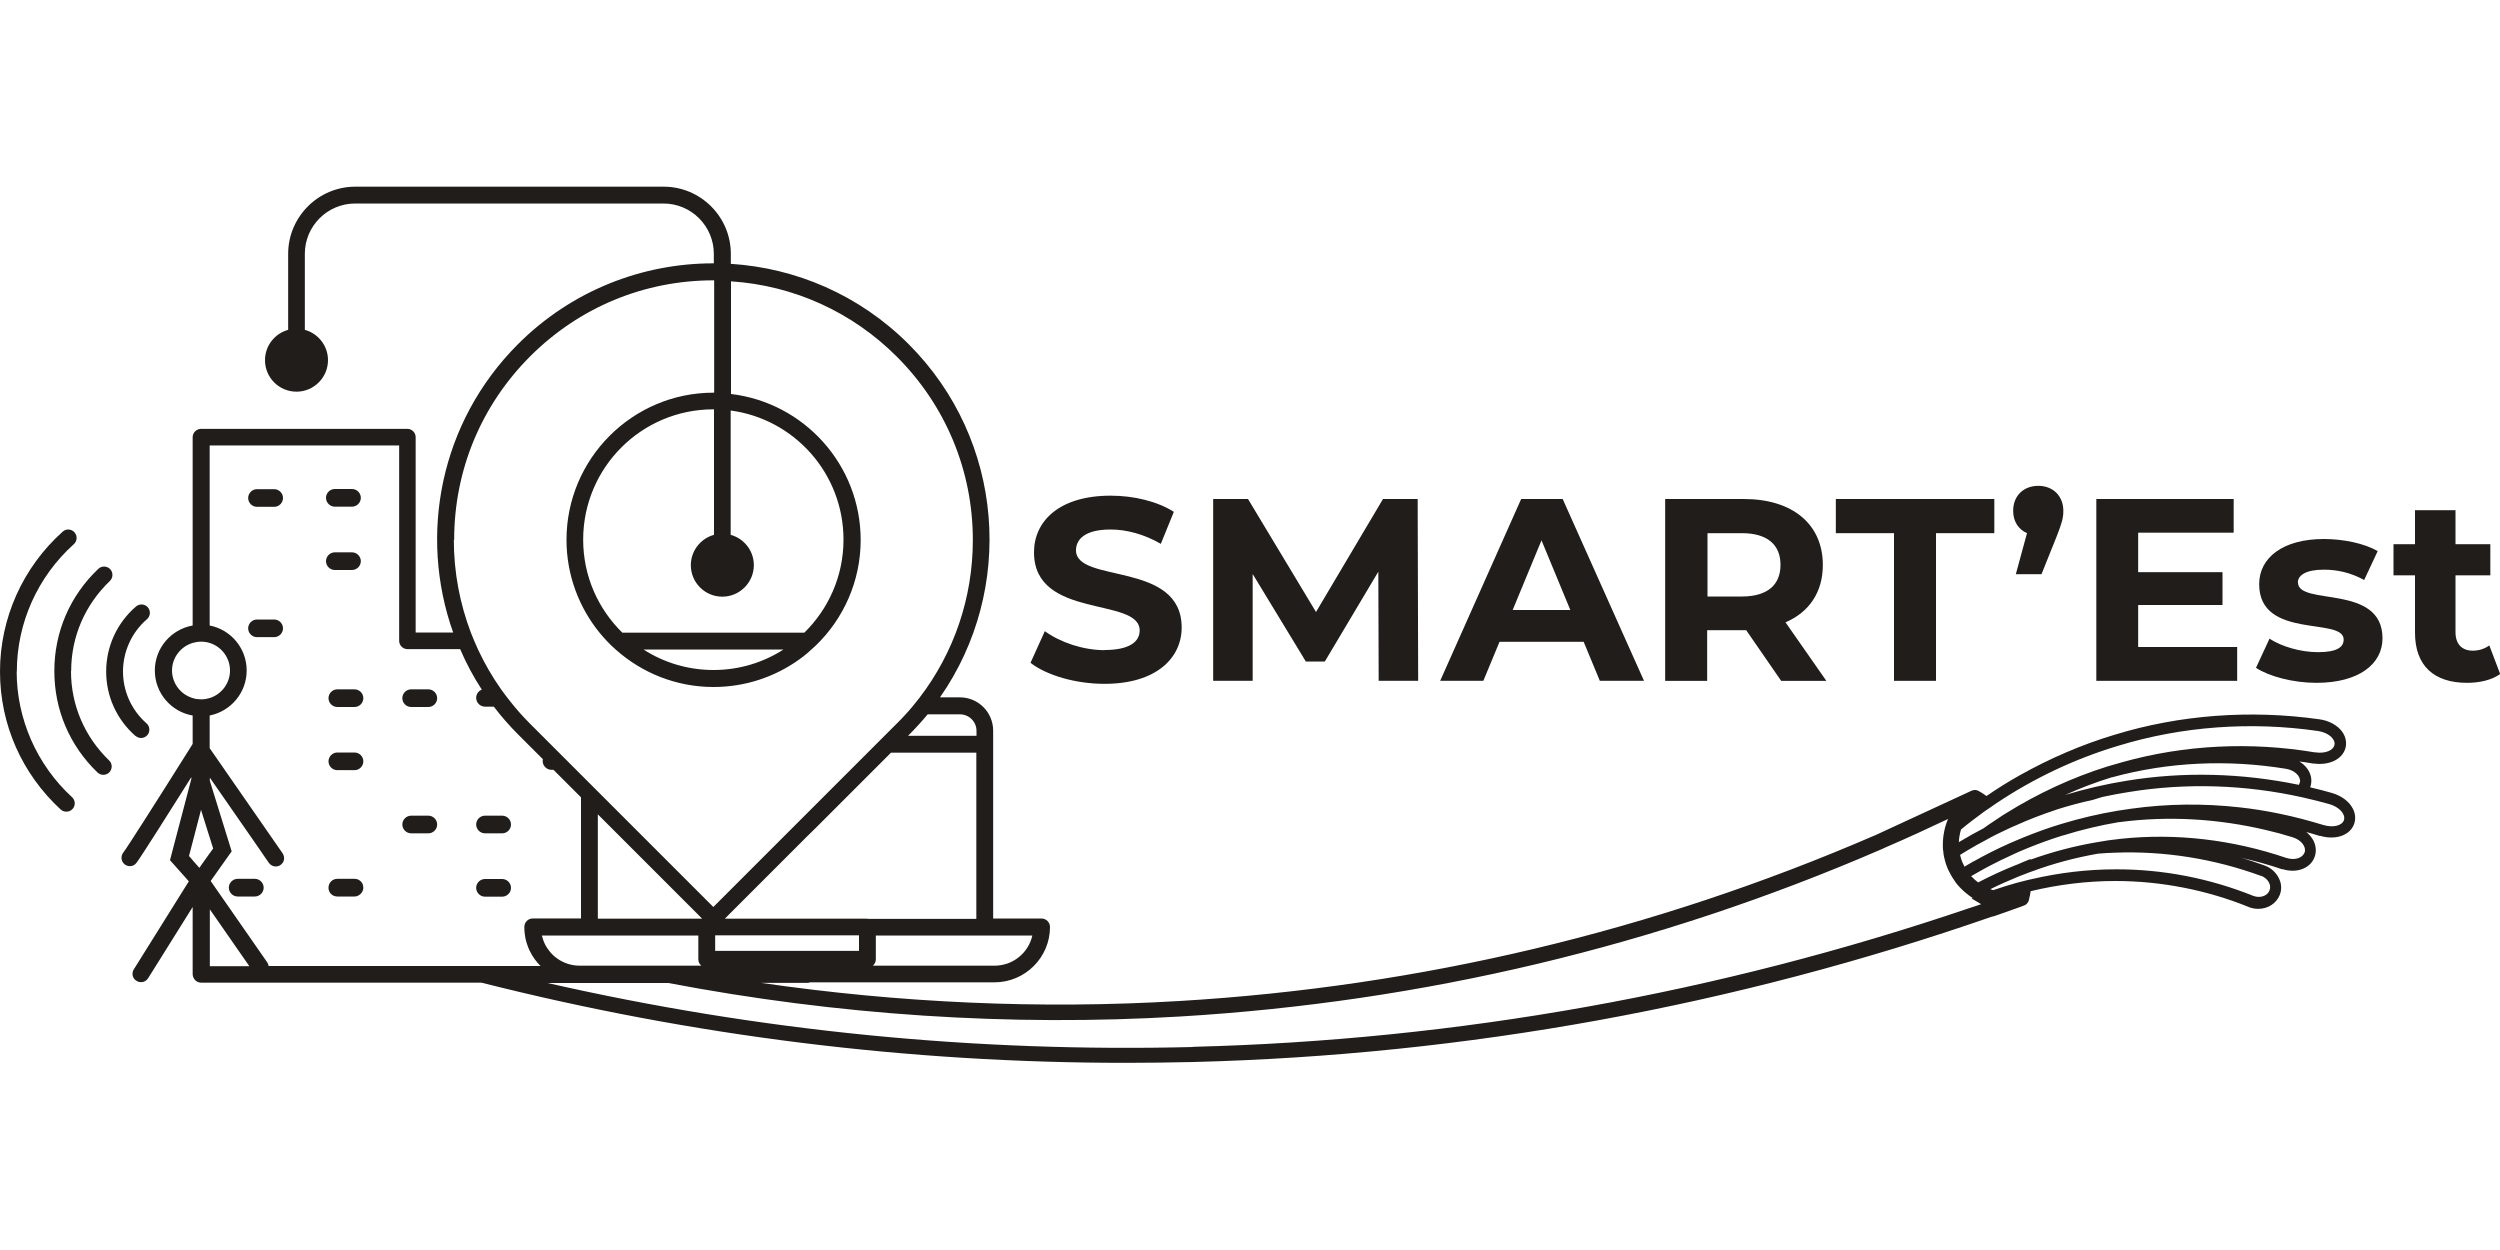
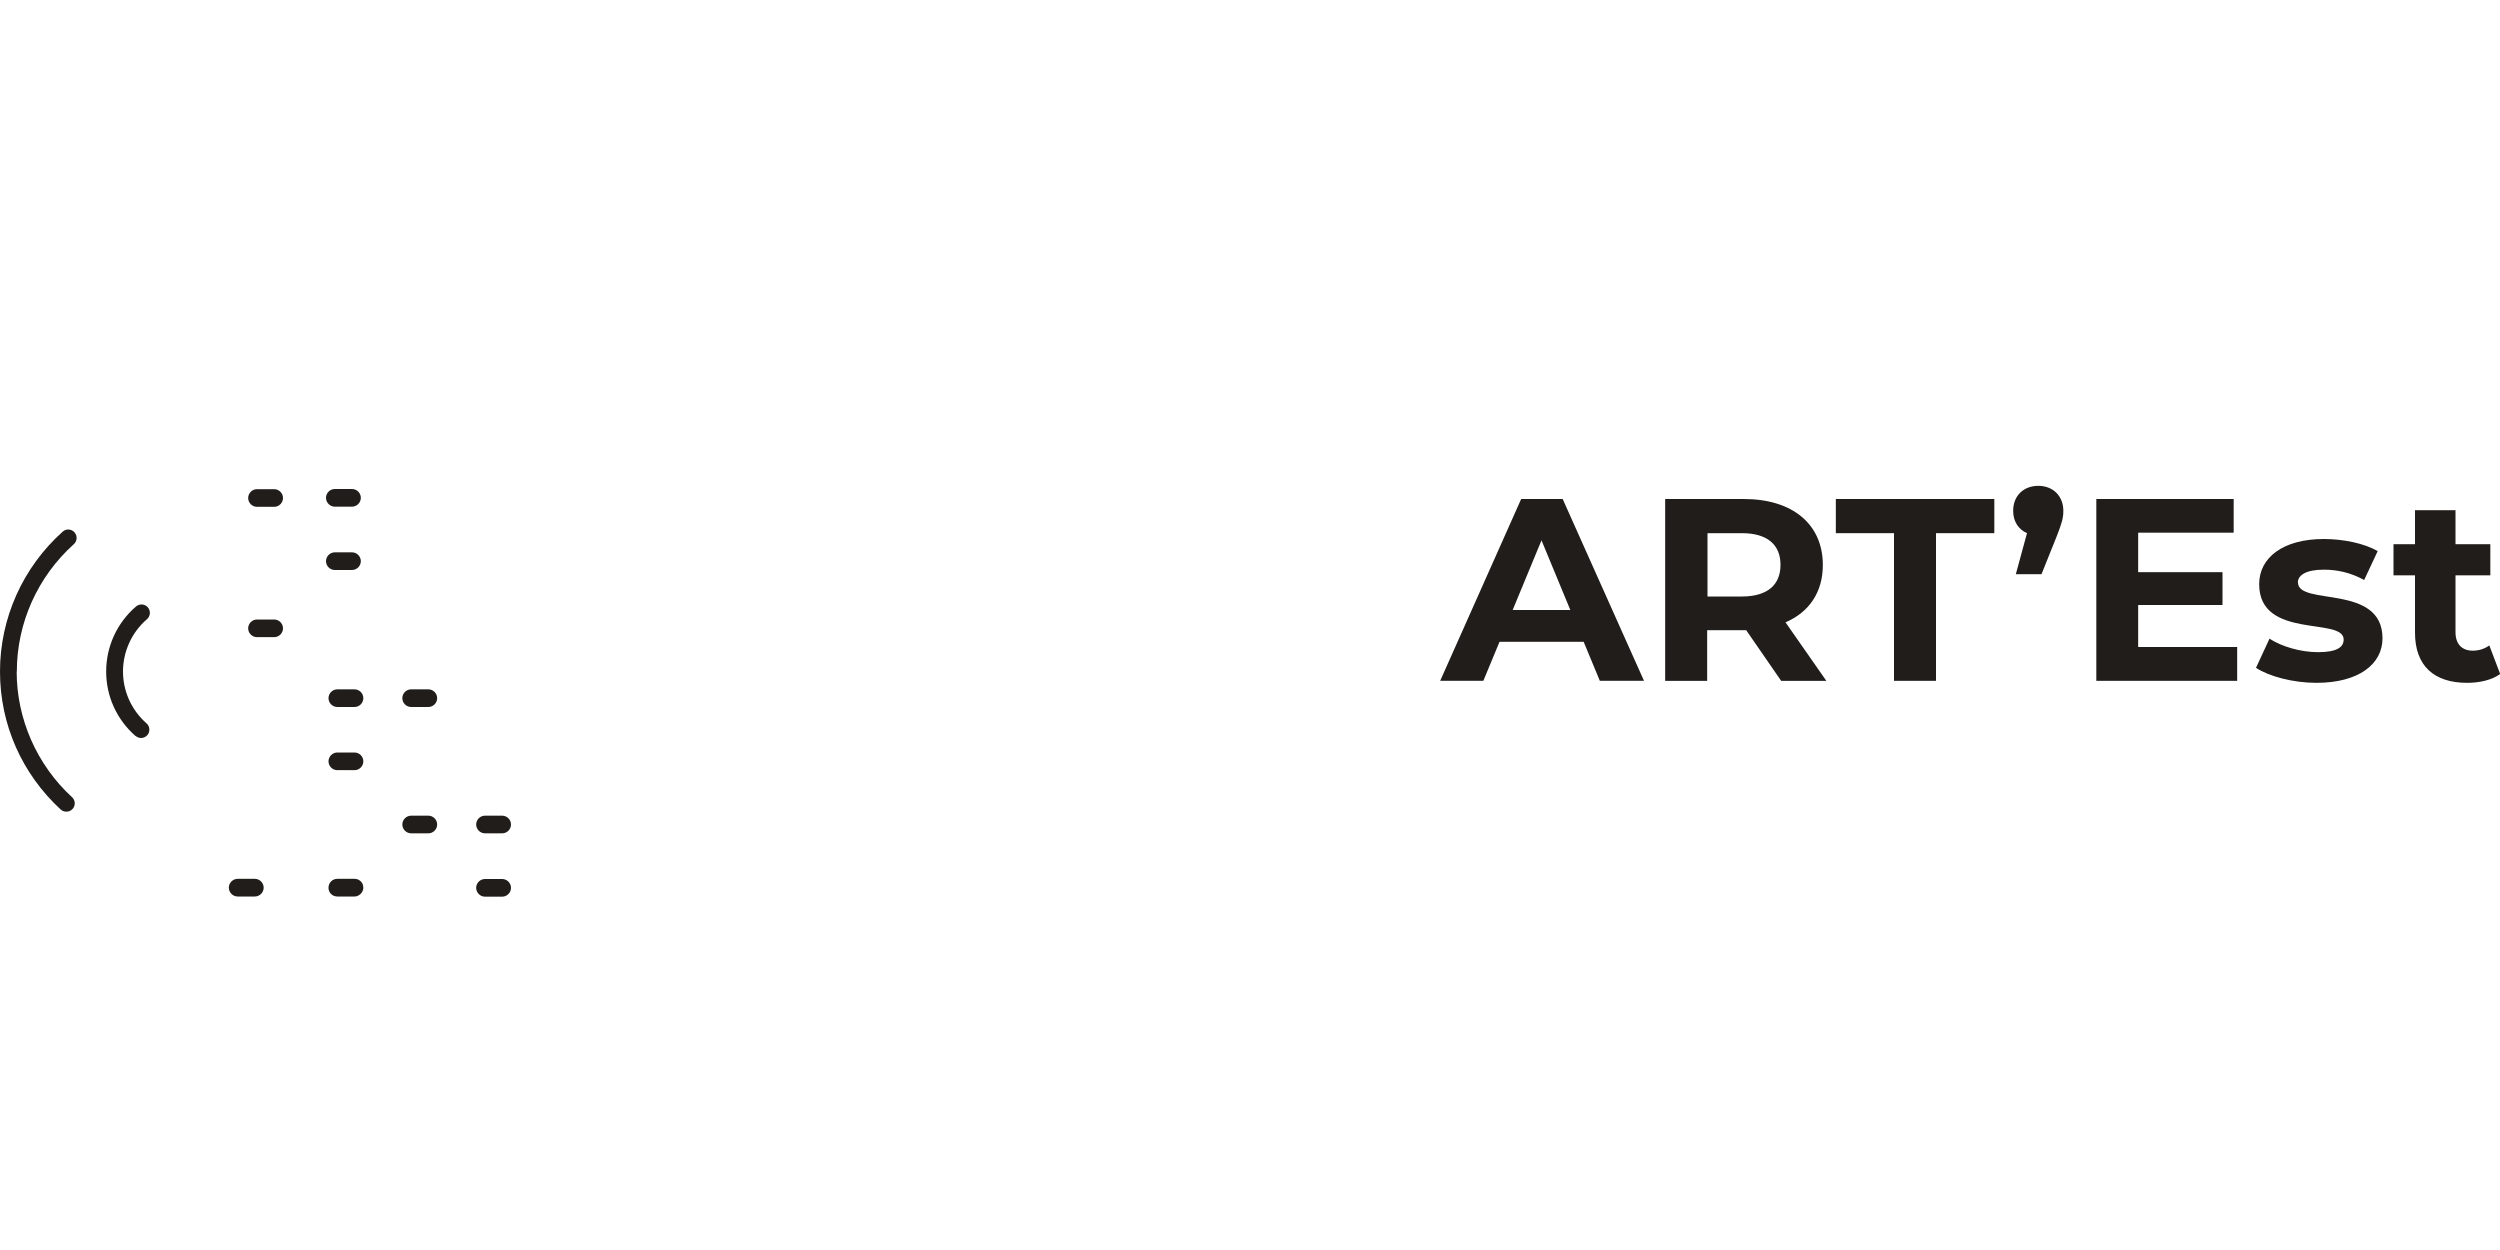
<svg xmlns="http://www.w3.org/2000/svg" id="Calque_1" data-name="Calque 1" viewBox="0 0 150 75">
  <defs>
    <style>
      .cls-1 {
        fill: #201d1b;
        stroke-width: 0px;
      }
    </style>
  </defs>
-   <path class="cls-1" d="M139.96,47.59c-.44-.13-.89-.24-1.35-.35.02-.06.04-.12.05-.18.06-.31-.01-.64-.21-.92-.12-.18-.29-.33-.49-.45.27.03.54.07.8.12,0,0,.02,0,.03,0,0,0,.03,0,.03,0,.98.14,1.81-.3,1.93-1.03.05-.3-.03-.61-.22-.88-.28-.38-.78-.66-1.35-.74-4.16-.59-8.42-.27-12.32.93-1.97.59-3.88,1.42-5.68,2.43-.68.38-1.35.8-1.99,1.24-.19-.14-.36-.24-.47-.3-.02-.01-.04-.02-.06-.03-.01,0-.03-.01-.04-.01-.02,0-.04-.01-.07-.02-.02,0-.04,0-.07,0-.07,0-.14.02-.2.05l-5.8,2.68s-.01,0-.02.01c0,0,0,0-.01,0-13.25,5.73-27.24,9.06-41.68,9.92-8.35.5-16.79.12-25.12-1.09h2.8c.06,0,.11-.01.16-.03h11.06c1.83,0,3.33-1.49,3.33-3.32,0-.28-.23-.51-.51-.51h-2.9v-11.27c0-1.1-.89-2-2-2h-1.19c4.51-6.46,3.89-15.42-1.88-21.19-2.97-2.97-6.78-4.57-10.67-4.82v-.6c0-2.22-1.81-4.03-4.03-4.03h-18.5c-2.22,0-4.03,1.81-4.03,4.03v4.56c-.8.22-1.39.95-1.39,1.82,0,1.05.85,1.89,1.89,1.89s1.89-.85,1.89-1.89c0-.87-.59-1.6-1.39-1.82v-4.56c0-1.67,1.36-3.02,3.02-3.02h18.5c1.67,0,3.02,1.36,3.02,3.02v.57h-.04c-4.24,0-8.48,1.62-11.71,4.85-4.68,4.68-5.97,11.45-3.89,17.3h-2.25v-11.72c0-.28-.23-.5-.5-.5h-12.37c-.28,0-.51.23-.51.5v11.3c-1.29.23-2.27,1.35-2.27,2.7s.98,2.48,2.27,2.7v1.7h0s-.01.02-.02.03c0,0,0,0,0,0,0,0,0,0,0,0,0,0,0,0,0,0,0,0,0,0,0,.01-2.3,3.66-3.96,6.26-4.14,6.48-.17.22-.14.53.08.71.09.07.2.11.31.11.15,0,.29-.06.39-.19.23-.28,1.99-3.07,3.3-5.15v.11s-1.28,4.87-1.28,4.87l1.13,1.27-3.3,5.28c-.15.24-.08.55.16.69.08.05.18.08.27.08.17,0,.33-.08.43-.24l2.67-4.27v4.03c0,.13.06.26.15.36.09.09.22.15.36.15h16.82c12.65,3.2,25.59,4.81,38.66,4.81,1.36,0,2.71-.02,4.07-.05,16.33-.42,32.45-3.35,47.92-8.73,0,0,0,0,.01,0h0s.02,0,.03,0l.21-.07s0,0,0,0l1.36-.48c.1-.03.19-.07.29-.11.02,0,.04-.02.07-.03.02-.01.04-.02.06-.04.02-.01.04-.03.05-.05.03-.03.05-.06.07-.09.01-.02.02-.03.02-.05,0-.02.01-.03.02-.05,0-.02,0-.03.01-.05.04-.17.08-.33.1-.5,1.67-.4,3.38-.61,5.06-.61h.04c2.69,0,5.44.53,7.96,1.55l.04.02c.19.07.37.1.56.1.56,0,1.07-.31,1.28-.82.13-.31.12-.66-.03-.98-.17-.37-.49-.67-.9-.81-.45-.16-.91-.32-1.37-.45.82.18,1.63.41,2.43.68,0,0,.02,0,.02,0,0,0,.03,0,.03,0,.86.27,1.7-.06,1.93-.77.1-.3.07-.63-.08-.94-.1-.19-.25-.37-.43-.52.26.07.52.15.78.23,0,0,.02,0,.02,0h.03c.94.28,1.83-.04,2.05-.75.09-.29.06-.61-.1-.9-.22-.42-.68-.76-1.24-.92ZM137.99,46.93c-.01.06-.03.11-.06.16-3.42-.71-6.94-.8-10.3-.25-1.26.2-2.51.49-3.73.86.91-.41,1.85-.77,2.8-1.06,0,0,.01,0,.02,0,3.38-.93,6.98-1.08,10.45-.51.53.09.89.46.83.81ZM119.37,48.48c.13-.09.26-.18.39-.27,2.24-1.5,4.7-2.67,7.29-3.45,3.87-1.19,8.01-1.48,12.03-.9.61.09,1.05.47.99.82-.06.35-.57.55-1.15.46-.01,0-.03,0-.04,0-3.82-.64-7.79-.46-11.54.59-.28.08-.55.16-.83.24-.01,0-.03,0-.04.01-2.14.67-4.19,1.62-6.1,2.81-.13.08-.27.16-.39.25-.13.08-.26.17-.39.26-.2.13-.39.26-.58.4-.46.24-.92.49-1.36.76-.04.02-.08.05-.12.07.01-.26.06-.51.13-.76.43-.36.87-.69,1.32-1.02.13-.09.26-.19.39-.27ZM51.54,56.32v.73h-8.63v-.93h8.63v.19ZM32.85,56.91c-.12-.17-.21-.36-.27-.55-.03-.08-.05-.15-.07-.23h9.39v1.43c0,.16.07.29.18.38h-7.3c-.49,0-.94-.15-1.32-.41-.24-.16-.44-.37-.61-.62ZM35.87,55.12v-6.26l6.26,6.26h-6.26ZM59.67,57.94h-7.3c.11-.09.18-.23.18-.38v-1.43h9.39c-.23,1.04-1.16,1.81-2.26,1.81ZM52.04,55.12h-8.55l4.45-4.45.5-.5.51-.5,4.51-4.51h5.12v9.97h-6.54ZM57.6,42.86c.54,0,.99.44.99.99v.3h-4.11l.06-.06c.4-.4.77-.81,1.12-1.23h1.95ZM27.25,32.38c0-4.16,1.62-8.06,4.56-11,2.94-2.94,6.84-4.56,11-4.56h.04v6.74h-.04c-4.86,0-8.82,3.96-8.82,8.83,0,2.11.75,4.06,1.99,5.58.14.17.29.34.45.51.17.18.34.34.52.5,1.56,1.39,3.62,2.24,5.86,2.24,1.91,0,3.69-.61,5.14-1.65.17-.12.34-.25.5-.39.17-.15.34-.3.51-.46,1.65-1.6,2.68-3.85,2.68-6.32,0-4.51-3.4-8.24-7.78-8.76v-6.76c3.76.25,7.26,1.83,9.95,4.52,2.94,2.94,4.56,6.85,4.56,11,0,3.47-1.13,6.77-3.21,9.48-.13.17-.27.34-.41.51-.14.17-.29.34-.44.5-.16.18-.33.35-.5.52l-4.86,4.86-.51.51-.5.5-5.14,5.14-6.95-6.95-.51-.51-.5-.5-.37-.37-.91-.91-1.77-1.77c-.42-.42-.82-.87-1.18-1.33-.18-.23-.36-.46-.53-.7-.54-.76-1-1.56-1.39-2.39-.08-.17-.15-.33-.22-.5-.07-.17-.14-.34-.21-.51-.67-1.76-1.03-3.64-1.03-5.58ZM48.28,37.96h-10.94c-1.45-1.42-2.35-3.39-2.35-5.58,0-4.32,3.5-7.82,7.81-7.82h.04v7.53c-.8.22-1.39.95-1.39,1.82,0,1.05.85,1.89,1.89,1.89s1.89-.85,1.89-1.89c0-.87-.59-1.6-1.39-1.82v-7.46c3.82.51,6.77,3.78,6.77,7.75,0,2.18-.9,4.16-2.35,5.58ZM47.01,38.97c-1.21.78-2.66,1.23-4.2,1.23s-2.99-.45-4.2-1.23h8.41ZM10.32,40.24c0-.79.53-1.46,1.26-1.67.15-.04.31-.07.48-.07h.03c.18,0,.34.03.5.08.7.22,1.21.88,1.21,1.65s-.51,1.43-1.21,1.65c-.16.05-.33.08-.5.08h-.03c-.17,0-.33-.02-.48-.07-.73-.21-1.26-.88-1.26-1.67ZM11.54,50.6l.04-.16.44-1.69h0l.04-.16.02.06.46,1.47h0s.05.15.05.15l.2.64-.2.28-.04.05-.47.66-.03.05-.09.12-.38-.43-.03-.04-.21-.24.2-.77ZM12.59,57.97v-3.41l2.37,3.41h-2.37ZM16.12,57.97c-.01-.08-.04-.15-.08-.22l-3.4-4.89,1.26-1.78-1.31-4.23v-.19l2.97,4.28.32.47.25.36c.1.14.26.22.41.22.1,0,.2-.03.29-.09.06-.04.11-.1.15-.16.09-.15.09-.34,0-.5,0-.02-.02-.03-.03-.05l-4.37-6.3v-1.96c1.26-.25,2.22-1.36,2.22-2.7s-.95-2.45-2.22-2.7v-10.8h11.37v11.72c0,.28.23.5.51.5h3.15c.36.84.79,1.65,1.3,2.43-.2.07-.34.27-.34.49,0,.29.24.53.53.53h.53c.44.58.93,1.14,1.47,1.68l1.47,1.47s-.01.07-.01.11c0,.29.24.53.53.53h.12l1.65,1.65v7.27h-2.9c-.28,0-.5.23-.5.51,0,.15.01.3.03.45.02.18.06.35.11.51.06.18.12.36.21.52.16.32.37.61.62.86h-16.3ZM71.61,62.82c-13.09.33-26.06-.95-38.76-3.84h7.25c10.13,1.93,20.48,2.62,30.71,2.01,14.55-.87,28.65-4.23,42-10l.04-.02s0,0,0,0h.01c.09-.05.19-.08.28-.13,1.26-.54,2.5-1.11,3.74-1.7-.07.16-.12.32-.17.49h0c-.09.34-.14.69-.14,1.05,0,.14,0,.28.03.42,0,.1.02.2.04.29h0s0,0,0,.01h0c.03.14.07.28.11.42.03.08.06.16.09.24,0,.02.01.03.02.05.02.06.05.11.08.17.03.07.07.14.11.21.07.12.14.24.22.35,0,.01.01.02.02.03.04.07.09.13.14.19h0c.11.13.22.25.34.36.11.1.23.2.35.29,0,0,0,0,0,0,0,0,0,0,0,0,.02.01.03.03.05.04.06.04.13.09.19.13-.02,0-.04.02-.06.03l.57.34c-.23.08-.46.16-.69.23-15.07,5.12-30.75,7.93-46.62,8.33ZM135.65,52.54c.42.15.66.56.52.89-.13.33-.56.47-.95.33,0,0-.02,0-.03-.01-2.61-1.05-5.42-1.6-8.25-1.59-1.68,0-3.36.2-5,.58-.16.03-.31.07-.47.11-.16.04-.32.08-.47.12-.47.13-.94.28-1.41.44-.06-.02-.12-.04-.17-.06.52-.26,1.06-.5,1.6-.72.15-.06.31-.13.46-.18.15-.06.3-.12.45-.17,1.3-.48,2.63-.83,3.95-1.06.35-.03.69-.05,1.04-.06,2.96-.11,5.94.37,8.73,1.39ZM138.27,51.15c-.12.34-.59.48-1.07.33-.01,0-.03,0-.04-.01-3.17-1.08-6.58-1.5-9.93-1.14-.49.05-.98.12-1.46.21-1.34.23-2.66.58-3.94,1.04,0-.01,0-.02,0-.04-.15.06-.29.12-.44.18-.13.06-.26.11-.39.17,0,0,0,0-.01,0h0s-.02,0-.03.01h0c-.77.31-1.52.65-2.26,1.04h0s0,0,0,0c0,0-.02,0-.02,0-.13-.1-.26-.21-.37-.33-.02-.01-.03-.03-.04-.04.13-.08.27-.16.4-.23.24-.14.49-.27.73-.4.46-.24.93-.47,1.4-.68.14-.07.28-.13.42-.19.14-.06.28-.12.43-.18.69-.28,1.4-.54,2.11-.76,0,0,.01,0,.02,0,1.09-.34,2.21-.61,3.34-.8,0,0,.02,0,.03,0,2.94-.39,5.95-.21,8.84.48h0c.25.06.5.12.76.19.27.08.55.16.82.24.51.16.82.57.71.91ZM140.64,49.2c-.11.34-.64.47-1.2.31-.01,0-.03,0-.04-.01-.85-.26-1.72-.49-2.59-.67-.81-.17-1.62-.3-2.44-.39h0c-2.15-.24-4.33-.22-6.48.08-.27.04-.54.08-.81.12-1.15.19-2.29.46-3.41.8-.77.23-1.53.51-2.27.81-.14.06-.28.12-.43.18-.14.06-.28.12-.42.18-.74.33-1.47.7-2.18,1.1,0,0,.01-.02.02-.03-.03.02-.06.04-.09.07-.14.08-.29.16-.43.25-.03-.06-.06-.13-.09-.19-.01-.02-.02-.04-.03-.06-.02-.05-.04-.1-.06-.15h0s0-.03-.01-.04h0c-.02-.07-.04-.13-.06-.2,0-.02-.01-.04-.01-.07.14-.09.27-.17.41-.25,0,0,0,0,0,0,0,0,0,0,0,0,.37-.22.75-.44,1.14-.64.06-.03.12-.07.18-.1.01,0,.02-.01.03-.02,0,0,0,0,.01,0,0,0,0,0,0,0,0,0,0,0,0,0,.01,0,.02-.01.03-.02.23-.12.46-.24.7-.35.14-.07.28-.14.42-.2.14-.07.29-.13.43-.19.77-.35,1.56-.65,2.37-.92.03-.01.05-.02.08-.03.7-.22,1.42-.42,2.14-.57.21-.07.41-.13.62-.19h0s0,0,.01,0c.52-.11,1.03-.21,1.56-.29,3.44-.56,6.99-.44,10.4.32.55.12,1.09.26,1.63.41.59.17.97.6.87.94Z" />
  <path class="cls-1" d="M16.45,29.35h-1.03c-.29,0-.53.24-.53.53s.24.53.53.53h1.03c.29,0,.53-.24.53-.53s-.24-.53-.53-.53Z" />
  <path class="cls-1" d="M20.09,30.4h1.03c.29,0,.53-.24.53-.53s-.24-.53-.53-.53h-1.03c-.29,0-.53.24-.53.53s.24.53.53.53Z" />
  <path class="cls-1" d="M21.12,34.2c.29,0,.53-.24.53-.53s-.24-.53-.53-.53h-1.03c-.29,0-.53.24-.53.53s.24.53.53.53h1.03Z" />
  <path class="cls-1" d="M25.7,41.36h-1.03c-.29,0-.53.24-.53.53s.24.53.53.53h1.03c.29,0,.53-.24.53-.53s-.24-.53-.53-.53Z" />
  <path class="cls-1" d="M21.27,41.36h-1.03c-.29,0-.53.24-.53.53s.24.53.53.53h1.03c.29,0,.53-.24.53-.53s-.24-.53-.53-.53Z" />
  <path class="cls-1" d="M16.45,37.17h-1.03c-.29,0-.53.24-.53.53s.24.53.53.53h1.03c.29,0,.53-.24.53-.53s-.24-.53-.53-.53Z" />
  <path class="cls-1" d="M21.27,45.15h-1.03c-.29,0-.53.24-.53.53s.24.53.53.53h1.03c.29,0,.53-.24.53-.53s-.24-.53-.53-.53Z" />
  <path class="cls-1" d="M29.1,50h1.03c.29,0,.53-.24.53-.53s-.24-.53-.53-.53h-1.03c-.29,0-.53.24-.53.53s.24.53.53.53Z" />
  <path class="cls-1" d="M25.7,48.94h-1.03c-.29,0-.53.24-.53.53s.24.53.53.53h1.03c.29,0,.53-.24.53-.53s-.24-.53-.53-.53Z" />
  <path class="cls-1" d="M29.1,53.8h1.03c.29,0,.53-.24.53-.53s-.24-.53-.53-.53h-1.03c-.29,0-.53.24-.53.53s.24.53.53.53Z" />
  <path class="cls-1" d="M21.27,52.73h-1.03c-.13,0-.26.05-.35.13-.11.1-.18.24-.18.4v.03c.01.28.24.5.53.5h1.03c.19,0,.36-.11.45-.26.05-.08.08-.17.08-.27,0-.08-.02-.15-.04-.21-.08-.19-.27-.32-.48-.32Z" />
  <path class="cls-1" d="M15.29,52.73h-1.03c-.17,0-.32.08-.42.21-.07.09-.11.2-.11.32,0,.18.09.33.22.43.09.06.19.1.31.1h1.03c.29,0,.53-.24.53-.53s-.24-.53-.53-.53Z" />
  <path class="cls-1" d="M36.26,57.24c.09.03.19.05.29.07-.1-.02-.2-.04-.29-.07Z" />
  <path class="cls-1" d="M8.13,44.15c.1.08.21.13.33.13.14,0,.28-.06.38-.17.18-.21.16-.53-.05-.71-.9-.79-1.41-1.92-1.41-3.11s.52-2.35,1.44-3.14c.21-.18.23-.5.05-.71-.18-.21-.5-.23-.71-.05-1.14.98-1.79,2.4-1.79,3.9s.64,2.89,1.76,3.87Z" />
-   <path class="cls-1" d="M4.27,40.26c0-2.06.83-3.97,2.32-5.4.2-.19.21-.51.02-.71-.19-.2-.51-.21-.71-.02-1.7,1.61-2.64,3.79-2.64,6.13s.92,4.48,2.59,6.09c.1.09.22.14.35.14.13,0,.26-.05.36-.15.19-.2.19-.52-.01-.71-1.47-1.42-2.29-3.32-2.29-5.36Z" />
  <path class="cls-1" d="M1.01,40.29c0-2.91,1.25-5.69,3.42-7.64.21-.19.22-.5.04-.71-.19-.21-.5-.23-.71-.04-2.39,2.14-3.76,5.19-3.76,8.39s1.33,6.15,3.64,8.28c.1.09.22.13.34.13.14,0,.27-.05.37-.16.19-.2.18-.52-.03-.71-2.11-1.94-3.32-4.69-3.32-7.54Z" />
-   <path class="cls-1" d="M66.29,39.01c-1.31,0-2.68-.47-3.6-1.14l-.86,1.9c.97.75,2.71,1.26,4.44,1.26,3.12,0,4.63-1.56,4.63-3.38,0-4.01-6.34-2.62-6.34-4.63,0-.69.58-1.25,2.07-1.25.97,0,2.01.28,3.02.86l.78-1.92c-1.01-.64-2.42-.97-3.79-.97-3.1,0-4.6,1.54-4.6,3.4,0,4.05,6.34,2.65,6.34,4.69,0,.67-.61,1.17-2.1,1.17Z" />
-   <polygon class="cls-1" points="75.16 34.44 78.35 39.69 79.49 39.69 82.7 34.3 82.72 40.85 85.09 40.85 85.06 29.94 82.98 29.94 78.96 36.72 74.88 29.94 72.79 29.94 72.79 40.85 75.16 40.85 75.16 34.44" />
  <path class="cls-1" d="M89.95,38.51h5.07l.97,2.34h2.65l-4.88-10.91h-2.49l-4.86,10.91h2.59l.97-2.34ZM92.49,32.42l1.73,4.18h-3.46l1.73-4.18Z" />
  <path class="cls-1" d="M102.45,37.81h2.32l2.1,3.04h2.71l-2.45-3.51c1.42-.61,2.24-1.81,2.24-3.44,0-2.45-1.82-3.96-4.74-3.96h-4.72v10.91h2.52v-3.04ZM102.45,31.99h2.06c1.54,0,2.32.7,2.32,1.9s-.78,1.9-2.32,1.9h-2.06v-3.8Z" />
  <polygon class="cls-1" points="113.64 40.85 116.16 40.85 116.16 31.99 119.66 31.99 119.66 29.94 110.15 29.94 110.15 31.99 113.64 31.99 113.64 40.85" />
  <path class="cls-1" d="M121.62,31.99l-.67,2.46h1.54l.9-2.24c.34-.86.41-1.15.41-1.56,0-.89-.62-1.5-1.5-1.5s-1.51.59-1.51,1.5c0,.65.33,1.12.83,1.34Z" />
  <polygon class="cls-1" points="134.23 38.82 128.29 38.82 128.29 36.3 133.35 36.3 133.35 34.33 128.29 34.33 128.29 31.96 134.02 31.96 134.02 29.94 125.78 29.94 125.78 40.85 134.23 40.85 134.23 38.82" />
  <path class="cls-1" d="M137.87,34.96c0-.44.47-.78,1.56-.78.76,0,1.59.16,2.42.62l.81-1.73c-.79-.47-2.07-.73-3.23-.73-2.45,0-3.88,1.12-3.88,2.71,0,3.35,5.07,1.95,5.07,3.32,0,.47-.42.76-1.54.76-1.03,0-2.17-.33-2.91-.81l-.81,1.75c.78.51,2.21.9,3.63.9,2.51,0,3.96-1.11,3.96-2.67,0-3.3-5.07-1.92-5.07-3.35Z" />
  <path class="cls-1" d="M149.35,38.73c-.27.2-.62.31-.98.31-.65,0-1.04-.39-1.04-1.11v-3.41h2.09v-1.87h-2.09v-2.04h-2.43v2.04h-1.29v1.87h1.29v3.44c0,2,1.15,3.01,3.13,3.01.75,0,1.48-.17,1.98-.53l-.65-1.71Z" />
</svg>